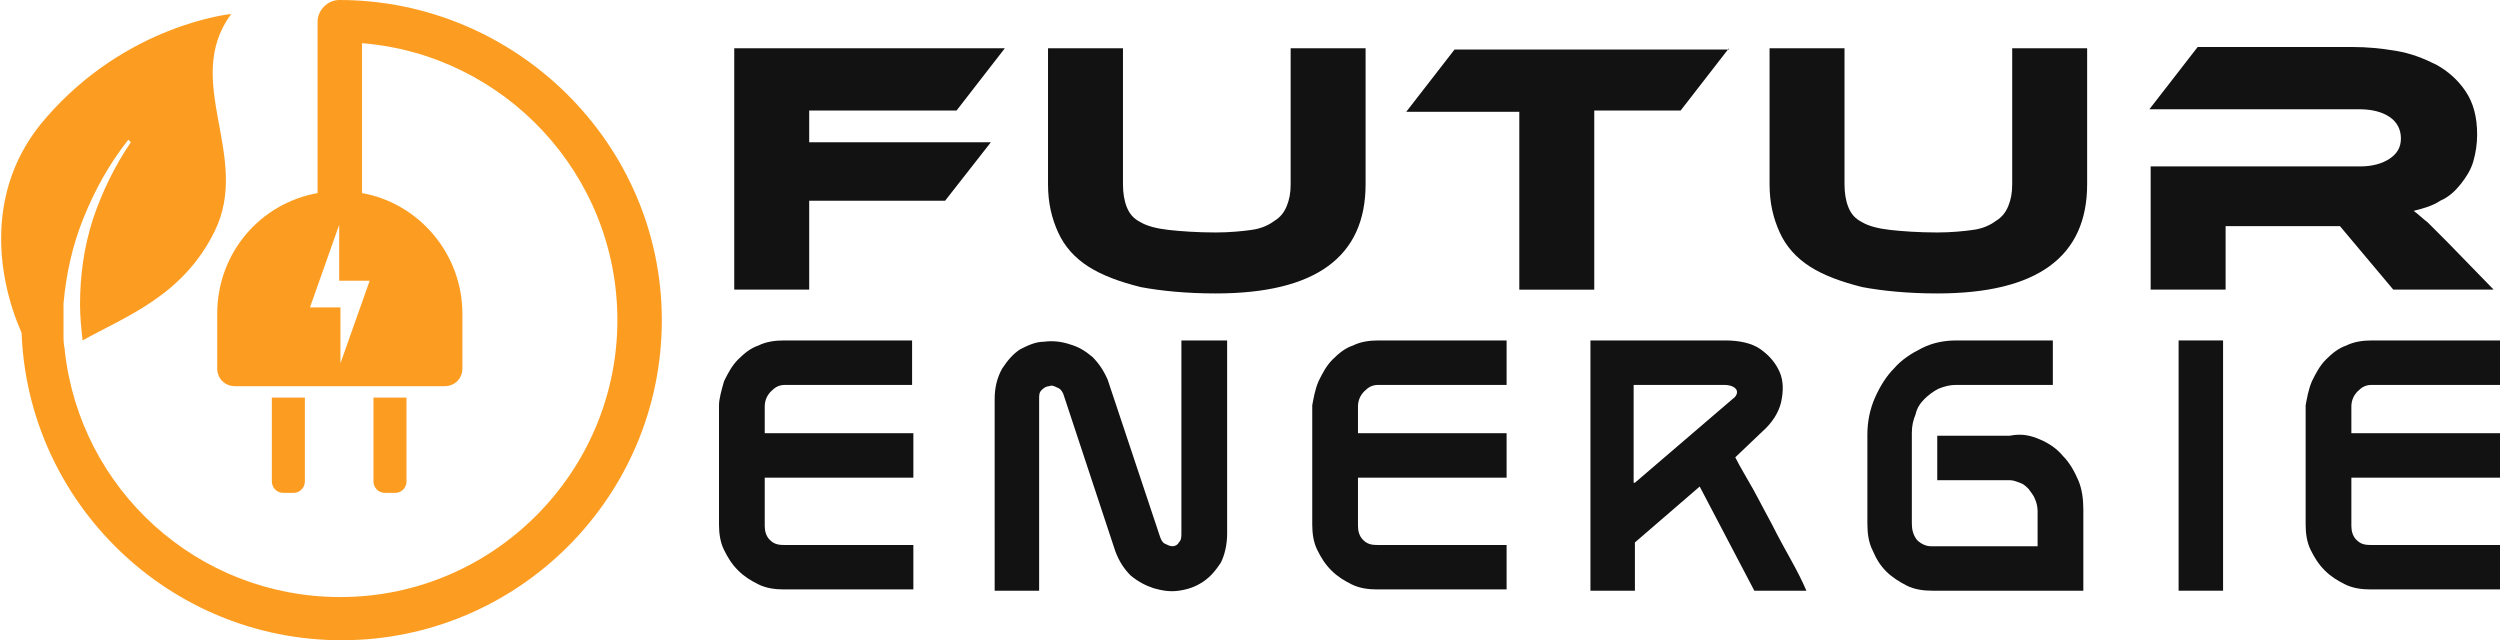
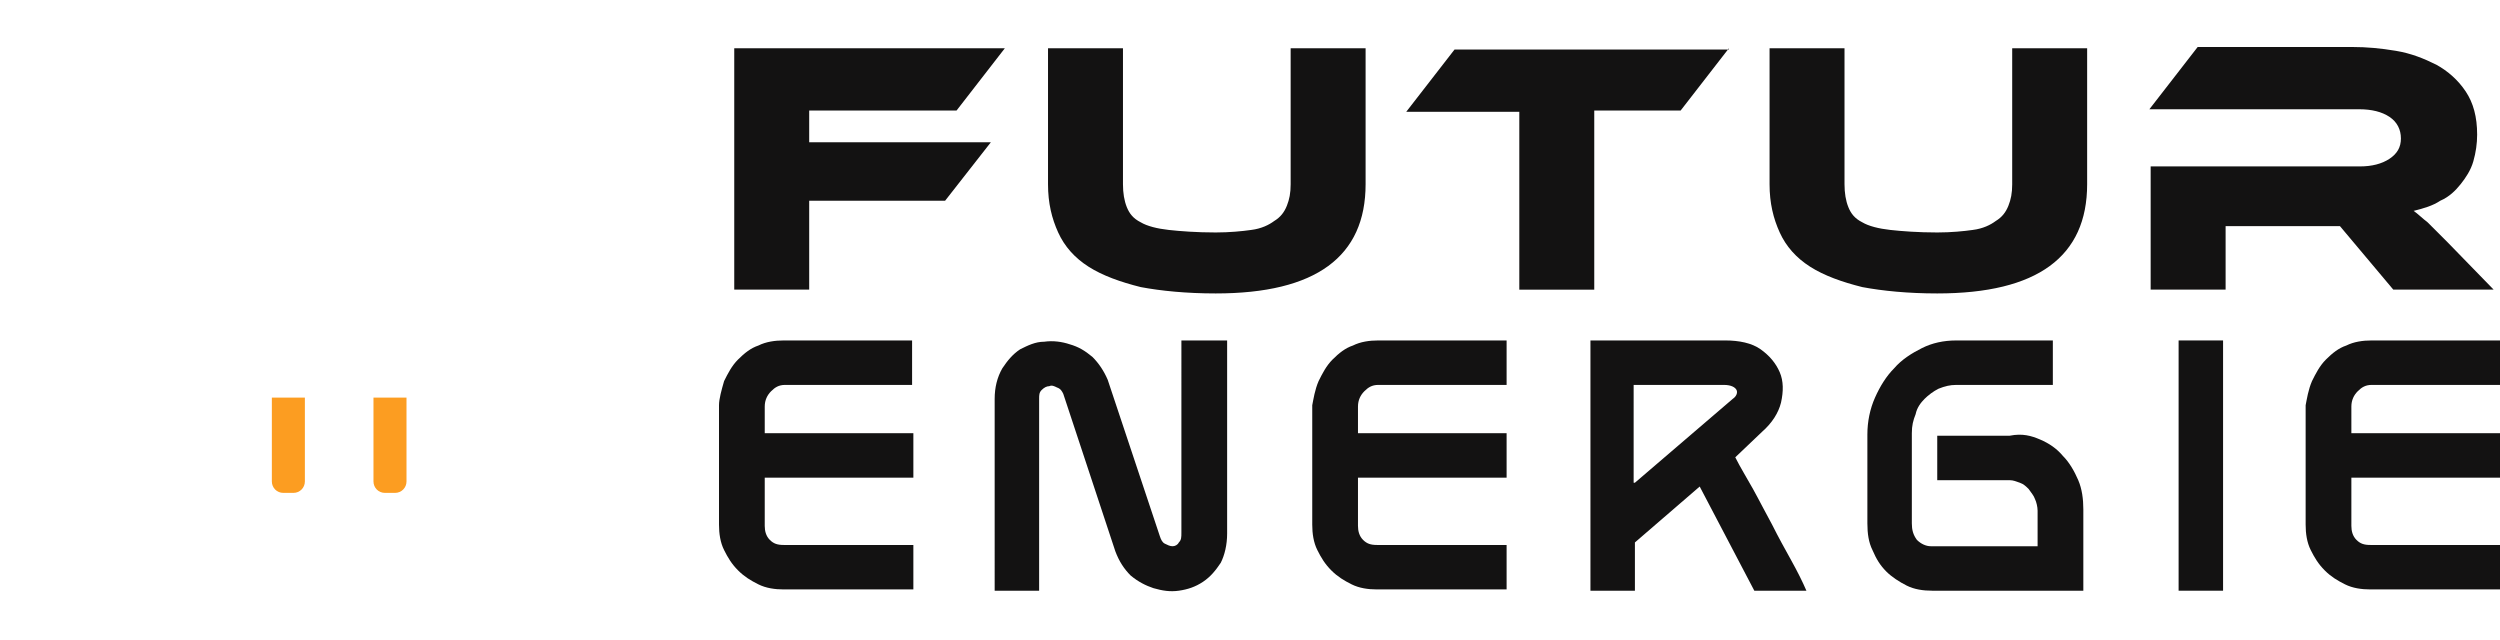
<svg xmlns="http://www.w3.org/2000/svg" version="1.1" id="Layer_1" x="0px" y="0px" width="196.8px" height="50.4px" viewBox="0 0 196.8 50.4" style="enable-background:new 0 0 196.8 50.4;" xml:space="preserve">
  <style type="text/css">
	.st0{fill:#131212;}
	.st1{fill:#FC9D21;}
</style>
  <g>
    <path class="st0" d="M79.1,3.8l-3.8,4.9H63.7v2.5h14.3l-3.6,4.6H63.7v7h-5.9v-19H79.1z" />
    <path class="st0" d="M107.5,14.5c0,5.7-3.9,8.6-11.8,8.6c-2.3,0-4.3-0.2-5.9-0.5c-1.6-0.4-3-0.9-4.1-1.6c-1.1-0.7-1.9-1.6-2.4-2.7   c-0.5-1.1-0.8-2.3-0.8-3.8V3.8h5.9v10.7c0,0.7,0.1,1.3,0.3,1.8c0.2,0.5,0.5,0.9,1.1,1.2c0.5,0.3,1.3,0.5,2.2,0.6   c0.9,0.1,2.2,0.2,3.7,0.2c1.1,0,2.1-0.1,2.8-0.2c0.8-0.1,1.4-0.4,1.8-0.7c0.5-0.3,0.8-0.7,1-1.2c0.2-0.5,0.3-1,0.3-1.7V3.8h5.9   V14.5z" />
    <path class="st0" d="M136.1,3.8l-3.8,4.9h-6.8v14.1h-5.9V8.8h-8.9l3.8-4.9H136.1z" />
    <path class="st0" d="M164.3,14.5c0,5.7-3.9,8.6-11.8,8.6c-2.3,0-4.3-0.2-5.9-0.5c-1.6-0.4-3-0.9-4.1-1.6c-1.1-0.7-1.9-1.6-2.4-2.7   c-0.5-1.1-0.8-2.3-0.8-3.8V3.8h5.9v10.7c0,0.7,0.1,1.3,0.3,1.8c0.2,0.5,0.5,0.9,1.1,1.2c0.5,0.3,1.3,0.5,2.2,0.6   c0.9,0.1,2.2,0.2,3.7,0.2c1.1,0,2.1-0.1,2.8-0.2c0.8-0.1,1.4-0.4,1.8-0.7c0.5-0.3,0.8-0.7,1-1.2c0.2-0.5,0.3-1,0.3-1.7V3.8h5.9   V14.5z" />
    <path class="st0" d="M196.3,22.8h-7.9l-4.2-5h-9v5h-5.9v-9.7h16.5c0.9,0,1.7-0.2,2.3-0.6c0.6-0.4,0.9-0.9,0.9-1.6   c0-0.7-0.3-1.3-0.9-1.7c-0.6-0.4-1.4-0.6-2.4-0.6h-16.5l3.8-4.9h12.2c1.1,0,2.2,0.1,3.4,0.3c1.2,0.2,2.2,0.6,3.2,1.1   c0.9,0.5,1.7,1.2,2.3,2.1c0.6,0.9,0.9,2,0.9,3.4c0,0.7-0.1,1.4-0.3,2.1c-0.2,0.7-0.6,1.3-1,1.8c-0.4,0.5-0.9,1-1.6,1.3   c-0.6,0.4-1.3,0.6-2.1,0.8c0.3,0.2,0.7,0.6,1.1,0.9c0.4,0.4,0.9,0.9,1.6,1.6L196.3,22.8z" />
    <path class="st0" d="M57,30c0.3-0.6,0.6-1.2,1.1-1.7c0.5-0.5,1-0.9,1.6-1.1c0.6-0.3,1.3-0.4,2-0.4h10.1v3.5H61.8   c-0.5,0-0.8,0.2-1.1,0.5c-0.3,0.3-0.5,0.7-0.5,1.2v2.1h11.7v3.5H60.2v3.8c0,0.4,0.1,0.8,0.4,1.1c0.3,0.3,0.6,0.4,1.1,0.4h10.2v3.5   H61.7c-0.7,0-1.4-0.1-2-0.4c-0.6-0.3-1.1-0.6-1.6-1.1c-0.5-0.5-0.8-1-1.1-1.6c-0.3-0.6-0.4-1.3-0.4-2v-9.4   C56.6,31.4,56.8,30.7,57,30z" />
    <path class="st0" d="M96.6,26.8V42c0,0.9-0.2,1.7-0.5,2.3c-0.4,0.6-0.8,1.1-1.4,1.5c-0.6,0.4-1.2,0.6-1.9,0.7c-0.7,0.1-1.3,0-2-0.2   c-0.6-0.2-1.2-0.5-1.8-1c-0.5-0.5-0.9-1.1-1.2-1.9l-4.1-12.4c-0.1-0.2-0.2-0.4-0.5-0.5c-0.2-0.1-0.4-0.2-0.6-0.1   c-0.2,0-0.4,0.1-0.6,0.3c-0.2,0.2-0.2,0.4-0.2,0.7v15.1h-3.5V31.4c0-0.9,0.2-1.7,0.6-2.4c0.4-0.6,0.8-1.1,1.4-1.5   c0.6-0.3,1.2-0.6,1.9-0.6c0.7-0.1,1.4,0,2,0.2c0.7,0.2,1.2,0.5,1.8,1c0.5,0.5,0.9,1.1,1.2,1.8l4.1,12.3c0.1,0.3,0.2,0.5,0.4,0.6   c0.2,0.1,0.4,0.2,0.6,0.2c0.2,0,0.4-0.1,0.5-0.3c0.2-0.2,0.2-0.4,0.2-0.8V26.8H96.6z" />
    <path class="st0" d="M103.8,30c0.3-0.6,0.6-1.2,1.1-1.7c0.5-0.5,1-0.9,1.6-1.1c0.6-0.3,1.3-0.4,2-0.4h10.1v3.5h-10.1   c-0.5,0-0.8,0.2-1.1,0.5c-0.3,0.3-0.5,0.7-0.5,1.2v2.1h11.7v3.5h-11.7v3.8c0,0.4,0.1,0.8,0.4,1.1c0.3,0.3,0.6,0.4,1.1,0.4h10.2v3.5   h-10.2c-0.7,0-1.4-0.1-2-0.4c-0.6-0.3-1.1-0.6-1.6-1.1c-0.5-0.5-0.8-1-1.1-1.6c-0.3-0.6-0.4-1.3-0.4-2v-9.4   C103.4,31.4,103.5,30.7,103.8,30z" />
    <path class="st0" d="M125.2,26.8h10.6c1.1,0,2.1,0.2,2.8,0.7c0.7,0.5,1.2,1.1,1.5,1.8c0.3,0.7,0.3,1.5,0.1,2.4   c-0.2,0.8-0.7,1.6-1.5,2.3l-2.1,2c0.4,0.8,0.9,1.6,1.4,2.5c0.5,0.9,1,1.9,1.5,2.8c0.5,1,1,1.9,1.5,2.8c0.5,0.9,0.9,1.7,1.2,2.4   h-4.1l-4.3-8.2l-5.1,4.4v3.8h-3.5V26.8z M128.7,38l7.7-6.6c0.3-0.2,0.4-0.5,0.3-0.7c-0.1-0.2-0.4-0.4-1-0.4h-7.1V38z" />
    <path class="st0" d="M160.6,34.6c0.7,0.3,1.3,0.7,1.8,1.3c0.5,0.5,0.9,1.2,1.2,1.9c0.3,0.7,0.4,1.5,0.4,2.3v6.4h-11.9   c-0.7,0-1.4-0.1-2-0.4c-0.6-0.3-1.2-0.7-1.6-1.1c-0.5-0.5-0.8-1-1.1-1.7c-0.3-0.6-0.4-1.3-0.4-2.1v-7c0-1,0.2-2,0.6-2.9   c0.4-0.9,0.9-1.7,1.5-2.3c0.6-0.7,1.4-1.2,2.2-1.6c0.8-0.4,1.7-0.6,2.7-0.6h7.6v3.5h-7.6c-0.5,0-0.9,0.1-1.4,0.3   c-0.4,0.2-0.8,0.5-1.1,0.8c-0.3,0.3-0.6,0.7-0.7,1.2c-0.2,0.5-0.3,0.9-0.3,1.5v7.1c0,0.5,0.1,0.9,0.4,1.3c0.3,0.3,0.7,0.5,1.1,0.5   h8.4v-2.8c0-0.3-0.1-0.7-0.2-0.9c-0.1-0.3-0.3-0.5-0.5-0.8c-0.2-0.2-0.4-0.4-0.7-0.5c-0.3-0.1-0.5-0.2-0.8-0.2h-5.7v-3.5h5.7   C159.2,34.1,159.9,34.3,160.6,34.6z" />
    <path class="st0" d="M175,46.5h-3.5V26.8h3.5V46.5z" />
    <path class="st0" d="M182,30c0.3-0.6,0.6-1.2,1.1-1.7c0.5-0.5,1-0.9,1.6-1.1c0.6-0.3,1.3-0.4,2-0.4h10.1v3.5h-10.1   c-0.5,0-0.8,0.2-1.1,0.5c-0.3,0.3-0.5,0.7-0.5,1.2v2.1h11.7v3.5h-11.7v3.8c0,0.4,0.1,0.8,0.4,1.1c0.3,0.3,0.6,0.4,1.1,0.4h10.2v3.5   h-10.2c-0.7,0-1.4-0.1-2-0.4c-0.6-0.3-1.1-0.6-1.6-1.1c-0.5-0.5-0.8-1-1.1-1.6c-0.3-0.6-0.4-1.3-0.4-2v-9.4   C181.6,31.4,181.7,30.7,182,30z" />
  </g>
  <g>
    <path class="st1" d="M31.1,38.8c0.5,0,0.9-0.4,0.9-0.9v-6.6h-2.6v6.6c0,0.5,0.4,0.9,0.9,0.9H31.1z" />
    <path class="st1" d="M23.1,38.8c0.5,0,0.9-0.4,0.9-0.9v-6.6h-2.6v6.6c0,0.5,0.4,0.9,0.9,0.9H23.1z" />
-     <path class="st1" d="M26.7,0c-0.9,0-1.7,0.8-1.7,1.7c0,0,0,0,0,0v13.5c-4.5,0.8-7.9,4.7-7.9,9.5V29c0,0.8,0.6,1.4,1.4,1.4H35   c0.8,0,1.4-0.6,1.4-1.4v-4.3c0-4.7-3.4-8.7-7.9-9.5V3.4c11.2,0.9,20.1,10.3,20.1,21.8c0,12-9.8,21.8-21.8,21.8   C15.5,47,6.3,38.5,5.1,27.6c0,0,0,0,0,0c0,0,0-0.1,0-0.1C5,27.1,5,26.7,5,26.3c0-0.4,0-0.8,0-1.1c0-0.4,0-0.9,0-1.3   c0.2-2.3,0.7-4.6,1.6-6.8c0.9-2.2,2-4.2,3.5-6.1l0.2,0.2c-1.3,1.9-2.3,4-3,6.1c-0.7,2.2-1,4.4-1,6.7c0,0.9,0.1,1.9,0.2,2.8   c3.4-1.9,7.9-3.5,10.4-8.6c2.9-5.9-2.6-11.8,1.3-17.1c0,0-8.2,0.8-14.6,8.2c-4.9,5.6-3.8,12.6-1.9,16.9   c0.5,13.4,11.6,24.2,25.2,24.2c13.9,0,25.2-11.3,25.2-25.2S40.6,0,26.7,0z M29.1,22.1l-2.3,6.5l0-4.4h-2.4l2.3-6.5l0,4.4H29.1z" />
  </g>
</svg>